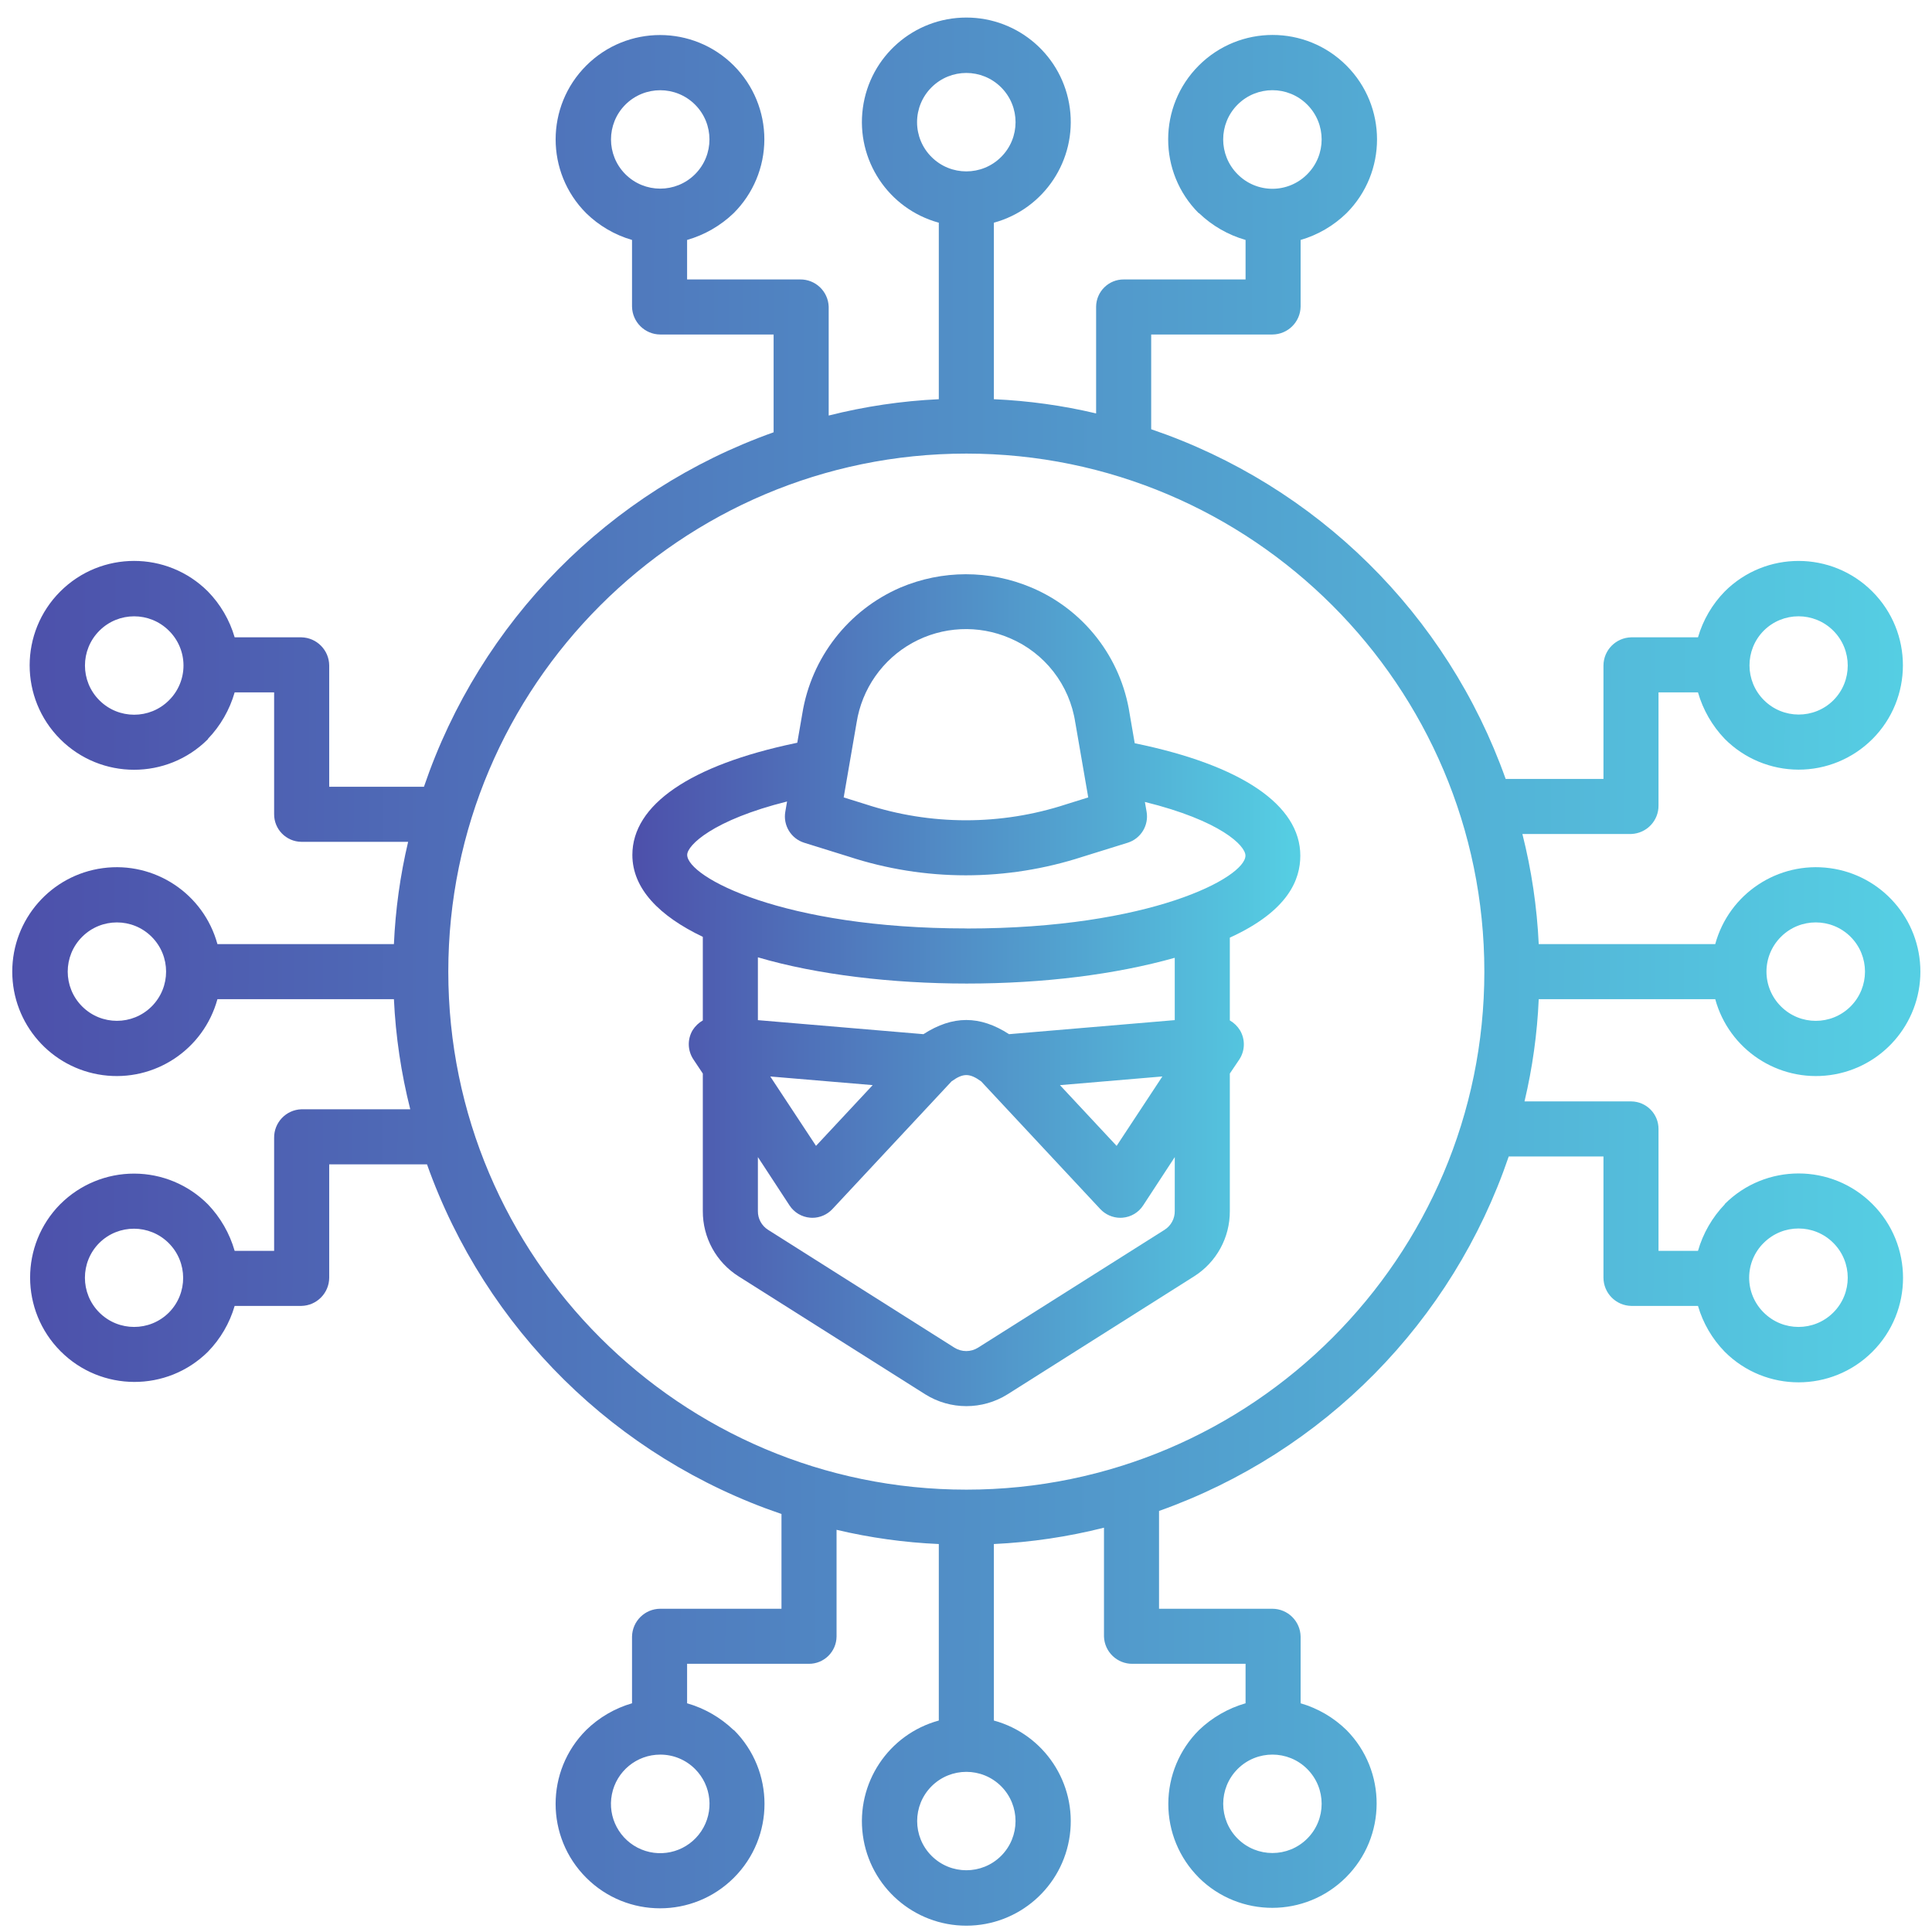
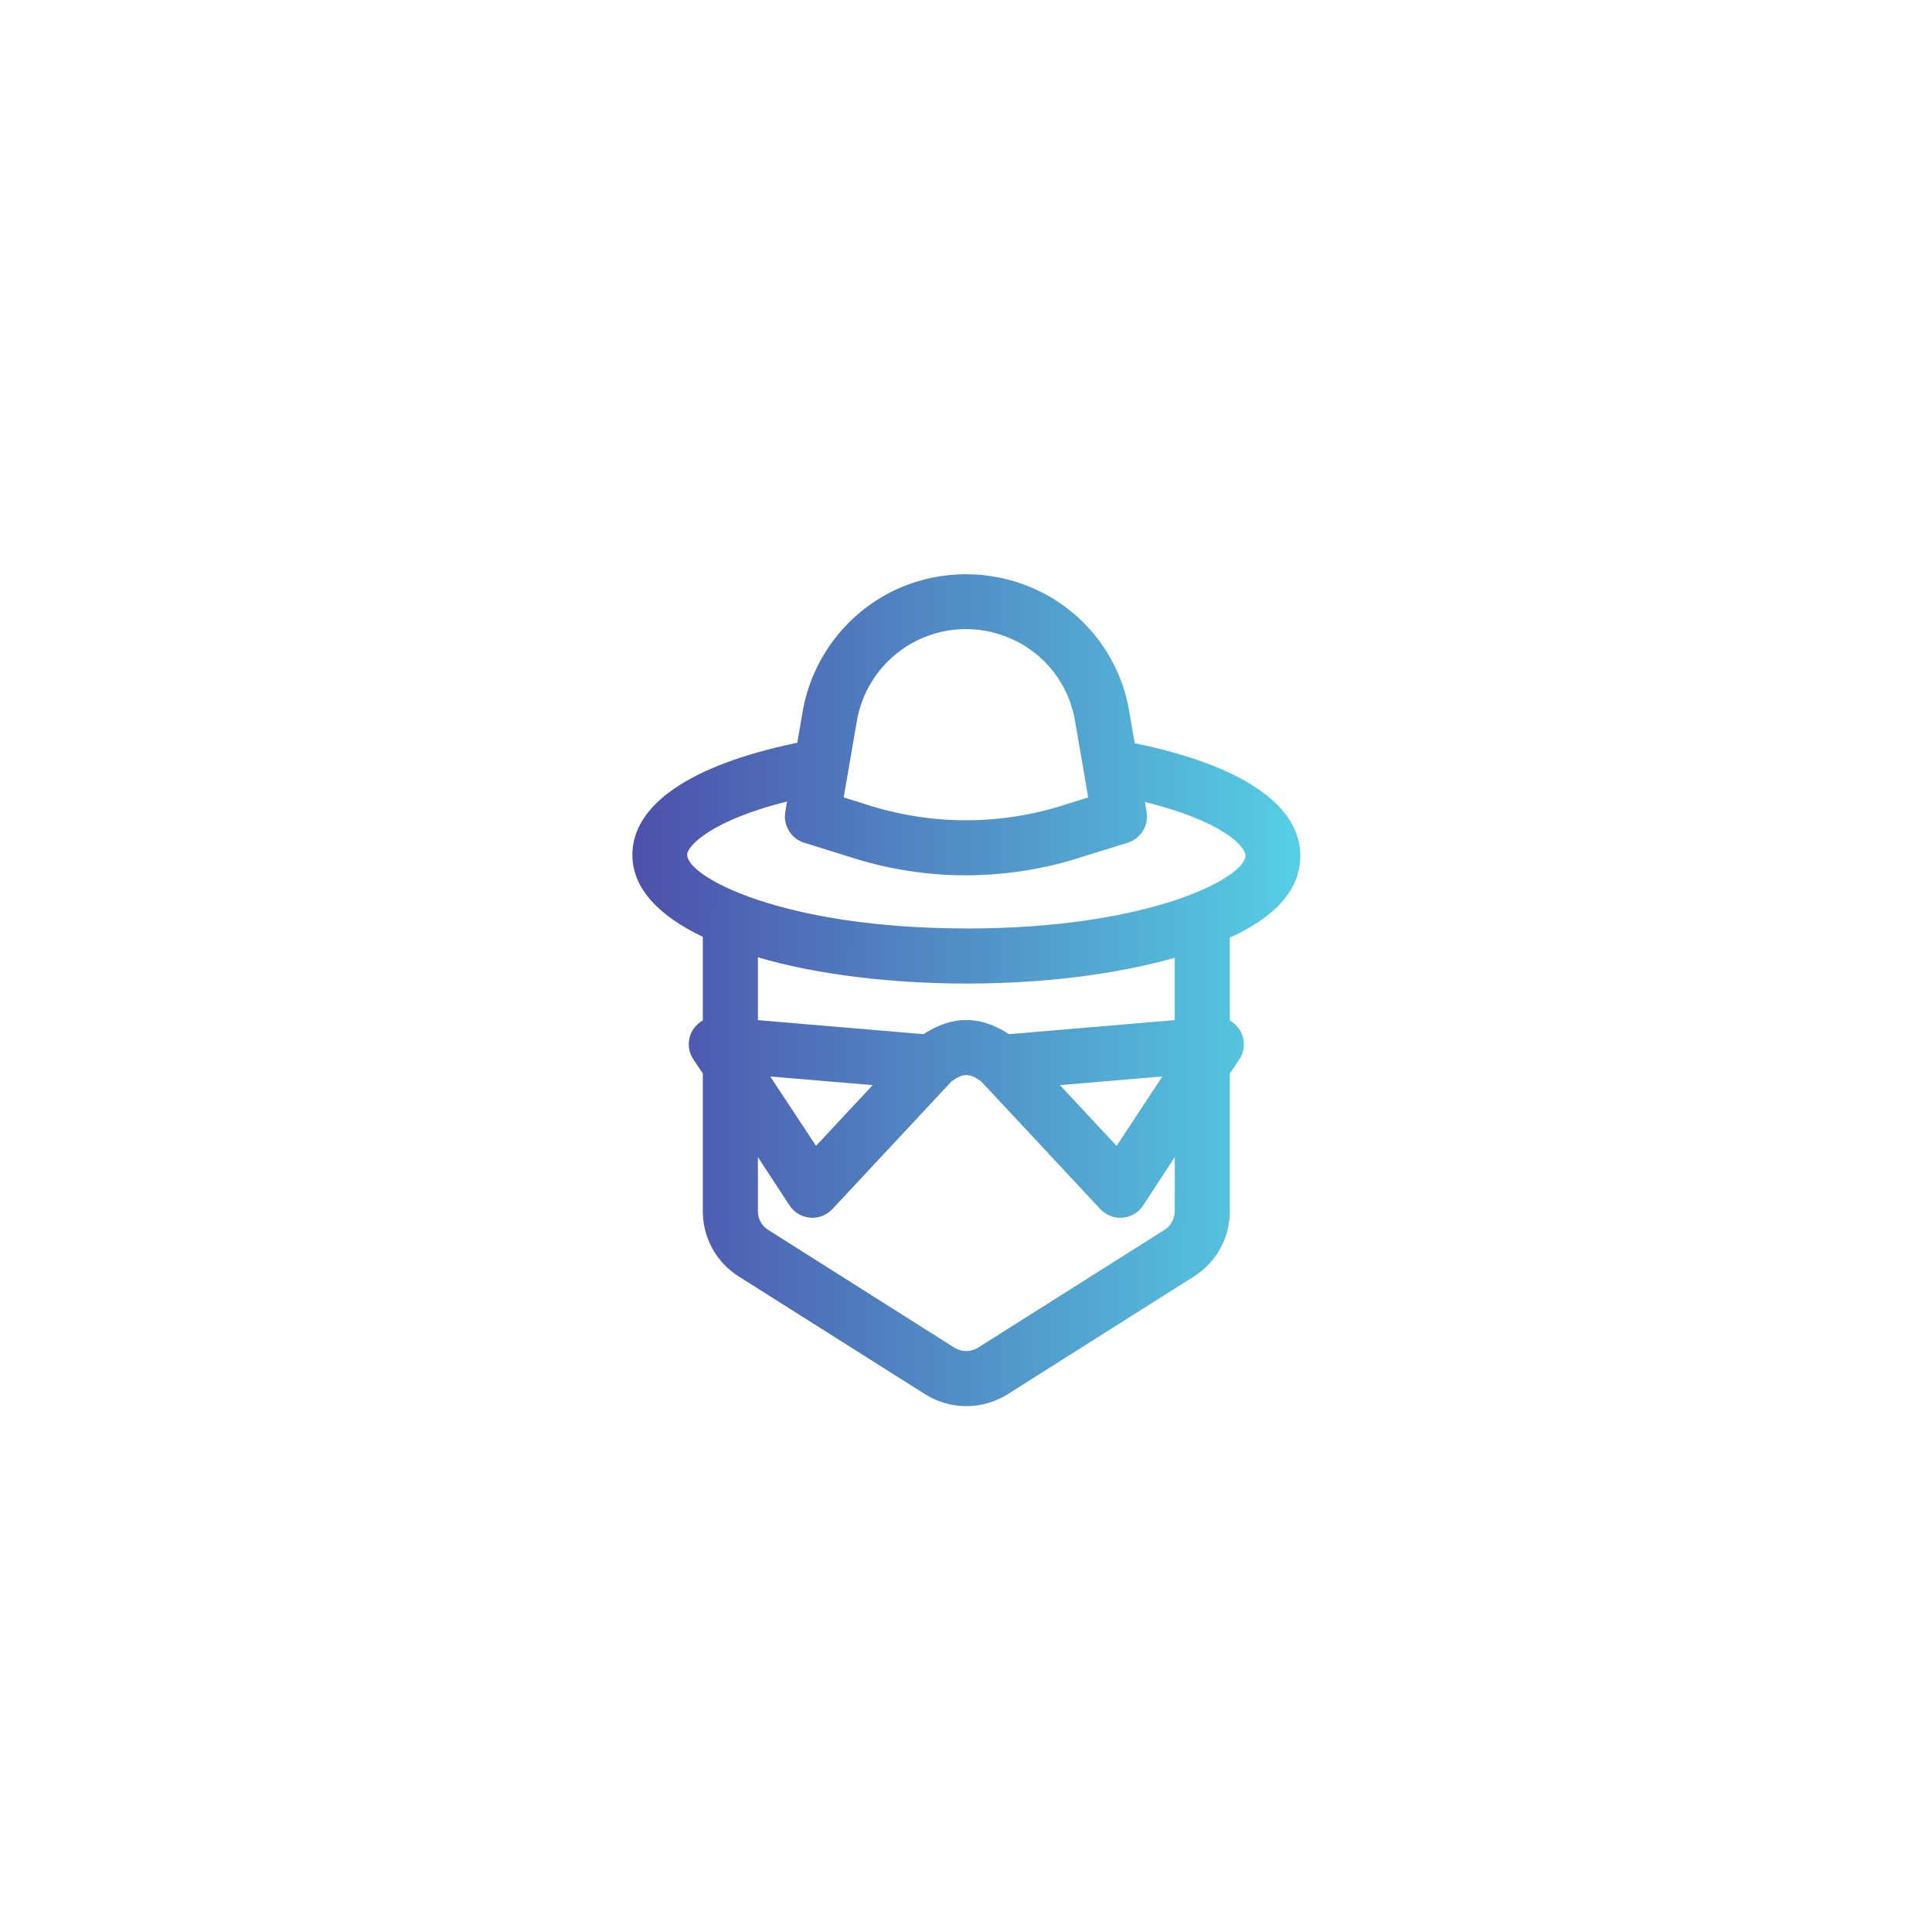
<svg xmlns="http://www.w3.org/2000/svg" width="81" height="81" viewBox="0 0 81 81" fill="none">
  <g clip-path="url(#clip0_112_331)">
    <path d="M47.574 31.161L47.362 29.93C47.002 27.567 45.441 25.56 43.239 24.631C41.482 23.888 39.498 23.89 37.742 24.637C35.562 25.584 34.015 27.575 33.637 29.921L33.426 31.14C33.398 31.146 33.371 31.151 33.341 31.158C28.931 32.082 26.512 33.745 26.512 35.843C26.512 37.263 27.652 38.411 29.466 39.278V42.782C29.292 42.881 29.145 43.022 29.038 43.192C28.813 43.572 28.826 44.048 29.071 44.416L29.466 45.009V50.773C29.46 51.884 30.027 52.92 30.967 53.513L38.787 58.455C39.844 59.119 41.188 59.119 42.245 58.455L50.061 53.513C51.001 52.92 51.568 51.884 51.561 50.773V45.009L51.961 44.416C52.203 44.046 52.212 43.57 51.985 43.192C51.88 43.022 51.734 42.881 51.561 42.781V39.311C54.035 38.181 54.516 36.858 54.516 35.873C54.516 33.752 52.056 32.079 47.574 31.161ZM35.913 30.298C36.135 28.881 37 27.645 38.257 26.951C39.513 26.259 41.02 26.186 42.338 26.755C43.806 27.377 44.846 28.718 45.082 30.296C45.083 30.302 45.084 30.308 45.086 30.314L45.625 33.432L44.693 33.723C41.964 34.614 39.021 34.613 36.293 33.719L35.372 33.432L35.913 30.298ZM40.529 41.236C43.761 41.236 46.779 40.853 49.252 40.156V42.769L42.306 43.358C41.079 42.566 39.944 42.566 38.716 43.358L31.775 42.77V40.136C34.248 40.865 37.408 41.236 40.529 41.236V41.236ZM48.733 45.131L46.815 48.042L44.439 45.495L48.733 45.131ZM36.588 45.494L34.212 48.041L32.294 45.132L36.588 45.494ZM49.252 50.771C49.257 51.09 49.096 51.388 48.827 51.559L41.006 56.501C40.703 56.692 40.317 56.692 40.013 56.501L32.199 51.559C31.931 51.388 31.77 51.09 31.775 50.773V48.511L33.101 50.538C33.294 50.833 33.612 51.023 33.963 51.052C33.996 51.056 34.026 51.057 34.058 51.057C34.378 51.057 34.683 50.923 34.9 50.69L39.896 45.335C40.382 44.986 40.646 44.986 41.133 45.335L46.129 50.69C46.347 50.923 46.653 51.057 46.972 51.057C47.005 51.057 47.037 51.056 47.069 51.052C47.419 51.023 47.736 50.833 47.927 50.538L49.253 48.511L49.252 50.771ZM40.529 38.925C32.797 38.925 28.811 36.763 28.811 35.84C28.811 35.441 29.887 34.38 32.998 33.603L32.924 34.034C32.825 34.605 33.165 35.16 33.718 35.333L35.591 35.916C37.172 36.433 38.825 36.697 40.489 36.698C42.153 36.697 43.806 36.434 45.389 35.92L47.277 35.333C47.831 35.16 48.17 34.605 48.072 34.034L48 33.622C51.161 34.402 52.216 35.45 52.216 35.872C52.217 36.787 48.24 38.928 40.529 38.928V38.925Z" fill="url(#paint0_linear_112_331)" />
-     <path d="M71.912 41.89C72.49 44.005 74.544 45.367 76.718 45.075C78.891 44.783 80.513 42.929 80.513 40.736C80.513 38.543 78.891 36.688 76.718 36.397C74.544 36.105 72.49 37.466 71.912 39.582H64.512C64.439 38.023 64.209 36.476 63.827 34.965H68.392C69.036 34.941 69.543 34.408 69.534 33.764V29.029H71.189C71.399 29.76 71.785 30.43 72.312 30.98C73.13 31.802 74.242 32.265 75.402 32.268C76.562 32.27 77.675 31.81 78.496 30.991V30.992C80.206 29.284 80.209 26.514 78.502 24.803C76.794 23.091 74.023 23.089 72.312 24.796C71.785 25.335 71.4 25.996 71.189 26.72H68.392C67.747 26.733 67.229 27.257 67.226 27.902V32.656H63.125C60.672 25.755 55.198 20.354 48.264 17.996V14.024H53.347C53.992 14.02 54.517 13.502 54.529 12.857V10.06C55.253 9.85 55.913 9.464 56.453 8.937C58.16 7.227 58.159 4.456 56.449 2.747C54.74 1.038 51.969 1.038 50.26 2.747C48.55 4.456 48.548 7.227 50.256 8.937H50.27C50.819 9.465 51.489 9.85 52.221 10.06V11.716H47.122C46.484 11.708 45.962 12.22 45.955 12.857V17.333C44.548 17 43.113 16.801 41.668 16.737V9.337C43.783 8.759 45.145 6.705 44.853 4.532C44.561 2.358 42.707 0.736 40.514 0.736C38.321 0.736 36.466 2.358 36.175 4.532C35.883 6.705 37.244 8.759 39.36 9.337V16.737C37.802 16.81 36.255 17.04 34.743 17.422V12.857C34.72 12.213 34.186 11.706 33.542 11.716H28.807V10.06C29.538 9.85 30.208 9.465 30.758 8.937C31.58 8.119 32.043 7.008 32.046 5.848C32.048 4.688 31.588 3.575 30.769 2.754H30.77C29.062 1.043 26.292 1.04 24.581 2.748C22.869 4.455 22.867 7.226 24.575 8.937C25.114 9.464 25.774 9.85 26.498 10.06V12.857C26.511 13.502 27.035 14.02 27.68 14.024H32.434V18.124C25.533 20.577 20.132 26.052 17.774 32.986H13.802V27.902C13.798 27.257 13.28 26.733 12.635 26.72H9.838C9.628 25.996 9.242 25.335 8.715 24.796C7.005 23.089 4.234 23.09 2.525 24.8C0.816 26.51 0.816 29.281 2.525 30.99C4.234 32.699 7.005 32.701 8.715 30.993V30.98C9.243 30.43 9.628 29.76 9.838 29.029H11.493V34.128C11.486 34.765 11.998 35.287 12.635 35.294H17.111C16.778 36.701 16.579 38.137 16.515 39.582H9.116C8.537 37.466 6.483 36.105 4.31 36.397C2.136 36.688 0.514 38.543 0.514 40.736C0.514 42.929 2.136 44.783 4.31 45.075C6.483 45.367 8.537 44.005 9.116 41.89H16.515C16.588 43.448 16.818 44.995 17.2 46.507H12.635C11.991 46.529 11.484 47.063 11.493 47.707V52.443H9.838C9.628 51.711 9.243 51.041 8.715 50.491C7.897 49.669 6.786 49.206 5.626 49.204C4.466 49.202 3.353 49.661 2.532 50.481V50.479C0.835 52.189 0.84 54.948 2.541 56.653C4.242 58.358 7.002 58.368 8.715 56.675C9.242 56.135 9.628 55.475 9.838 54.751H12.635C13.28 54.739 13.798 54.214 13.802 53.569V48.815H17.902C20.355 55.717 25.83 61.117 32.764 63.475V67.448H27.68C27.035 67.451 26.511 67.969 26.498 68.614V71.411C25.774 71.621 25.114 72.007 24.575 72.534C22.866 74.245 22.868 77.016 24.578 78.725C26.287 80.434 29.059 80.434 30.769 78.725C32.479 77.016 32.48 74.245 30.771 72.534H30.758C30.208 72.007 29.538 71.621 28.807 71.411V69.756H33.906C34.543 69.763 35.066 69.252 35.073 68.614V64.138C36.479 64.471 37.915 64.671 39.36 64.734V72.134C37.244 72.712 35.883 74.766 36.175 76.94C36.466 79.113 38.321 80.735 40.514 80.735C42.707 80.735 44.561 79.113 44.853 76.94C45.145 74.766 43.783 72.712 41.668 72.134V64.734C43.226 64.661 44.773 64.431 46.285 64.049V68.614C46.307 69.258 46.841 69.765 47.485 69.756H52.221V71.411C51.489 71.621 50.819 72.007 50.269 72.534C49.447 73.352 48.984 74.464 48.982 75.624C48.98 76.784 49.439 77.897 50.259 78.717H50.257C51.967 80.414 54.726 80.41 56.431 78.708C58.136 77.007 58.146 74.247 56.453 72.534C55.913 72.007 55.253 71.621 54.529 71.411V68.614C54.517 67.969 53.992 67.451 53.347 67.448H48.593V63.347C55.495 60.895 60.895 55.42 63.254 48.486H67.226V53.569C67.229 54.214 67.747 54.739 68.392 54.751H71.189C71.4 55.475 71.785 56.135 72.312 56.675C74.023 58.383 76.794 58.381 78.503 56.672C80.213 54.962 80.213 52.19 78.503 50.481C76.794 48.771 74.023 48.77 72.312 50.478V50.491C71.785 51.041 71.399 51.711 71.189 52.443H69.534V47.343C69.541 46.706 69.03 46.184 68.392 46.177H63.916C64.249 44.77 64.449 43.335 64.512 41.89H71.912ZM74.668 39.276C75.474 38.471 76.78 38.471 77.587 39.276C78.392 40.082 78.392 41.389 77.587 42.195C76.78 43.001 75.474 43.001 74.668 42.195C74.279 41.809 74.06 41.283 74.06 40.736C74.06 40.188 74.279 39.663 74.668 39.276ZM73.944 26.443C74.751 25.637 76.057 25.637 76.863 26.443C77.669 27.249 77.669 28.556 76.863 29.362C76.056 30.16 74.756 30.156 73.953 29.353C73.15 28.551 73.147 27.25 73.944 26.443ZM51.887 7.305C51.081 6.499 51.081 5.192 51.887 4.386C52.694 3.58 54 3.58 54.806 4.386C55.612 5.192 55.612 6.499 54.806 7.305C54.42 7.695 53.895 7.915 53.347 7.915C52.798 7.915 52.272 7.695 51.887 7.305ZM26.221 4.386C27.028 3.582 28.333 3.582 29.14 4.386C29.946 5.192 29.946 6.499 29.14 7.305C28.333 8.11 27.027 8.11 26.221 7.305C25.415 6.499 25.415 5.192 26.221 4.386ZM7.083 29.362C6.277 30.167 4.971 30.166 4.166 29.36C3.361 28.555 3.361 27.25 4.166 26.444C4.971 25.638 6.277 25.638 7.083 26.443C7.473 26.828 7.693 27.354 7.693 27.902C7.693 28.451 7.473 28.977 7.083 29.362ZM6.359 42.195C5.554 43 4.248 43 3.443 42.194C2.638 41.388 2.638 40.083 3.443 39.278C4.248 38.472 5.554 38.471 6.359 39.276C7.165 40.083 7.165 41.388 6.359 42.195ZM7.083 55.028C6.277 55.834 4.97 55.834 4.164 55.028C3.359 54.222 3.359 52.916 4.164 52.11C4.971 51.312 6.272 51.316 7.074 52.118C7.877 52.921 7.881 54.221 7.083 55.028ZM29.14 74.166C29.838 74.863 29.947 75.956 29.399 76.776C28.852 77.596 27.802 77.915 26.891 77.539C25.98 77.162 25.461 76.194 25.654 75.227C25.846 74.26 26.694 73.563 27.68 73.563C28.228 73.561 28.753 73.778 29.14 74.166ZM54.806 77.085C54 77.89 52.694 77.89 51.888 77.085C51.082 76.279 51.082 74.973 51.888 74.166C52.694 73.361 54.001 73.361 54.806 74.166C55.612 74.973 55.612 76.279 54.806 77.085ZM73.944 52.11C74.751 51.303 76.057 51.303 76.863 52.11C77.669 52.916 77.669 54.222 76.863 55.028C76.057 55.834 74.751 55.834 73.944 55.028C73.554 54.643 73.334 54.117 73.334 53.569C73.334 53.02 73.554 52.494 73.944 52.109V52.11ZM39.054 3.663C39.86 2.857 41.167 2.857 41.973 3.663C42.779 4.469 42.779 5.776 41.973 6.581C41.167 7.387 39.86 7.387 39.054 6.581C38.666 6.196 38.448 5.67 38.448 5.123C38.448 4.574 38.666 4.049 39.054 3.663ZM41.973 77.808C41.167 78.613 39.861 78.612 39.056 77.807C38.251 77.001 38.251 75.696 39.056 74.89C39.861 74.085 41.167 74.084 41.973 74.889C42.778 75.696 42.778 77.001 41.973 77.808ZM40.514 62.454C28.538 62.454 18.795 52.711 18.795 40.736C18.795 28.76 28.538 19.017 40.514 19.017C52.489 19.017 62.232 28.76 62.232 40.736C62.232 52.711 52.489 62.454 40.514 62.454Z" fill="url(#paint1_linear_112_331)" />
  </g>
  <defs>
    <linearGradient id="paint0_linear_112_331" x1="26.799" y1="41.248" x2="54.228" y2="41.306" gradientUnits="userSpaceOnUse">
      <stop stop-color="#4D51AB" />
      <stop offset="1" stop-color="#55CEE3" />
    </linearGradient>
    <linearGradient id="paint1_linear_112_331" x1="1.334" y1="40.125" x2="79.693" y2="40.333" gradientUnits="userSpaceOnUse">
      <stop stop-color="#4D51AB" />
      <stop offset="1" stop-color="#55CEE3" />
    </linearGradient>
    <clipPath id="clip0_112_331">
      <rect width="80" height="80" fill="white" transform="translate(0.514 0.736)" />
    </clipPath>
  </defs>
</svg>